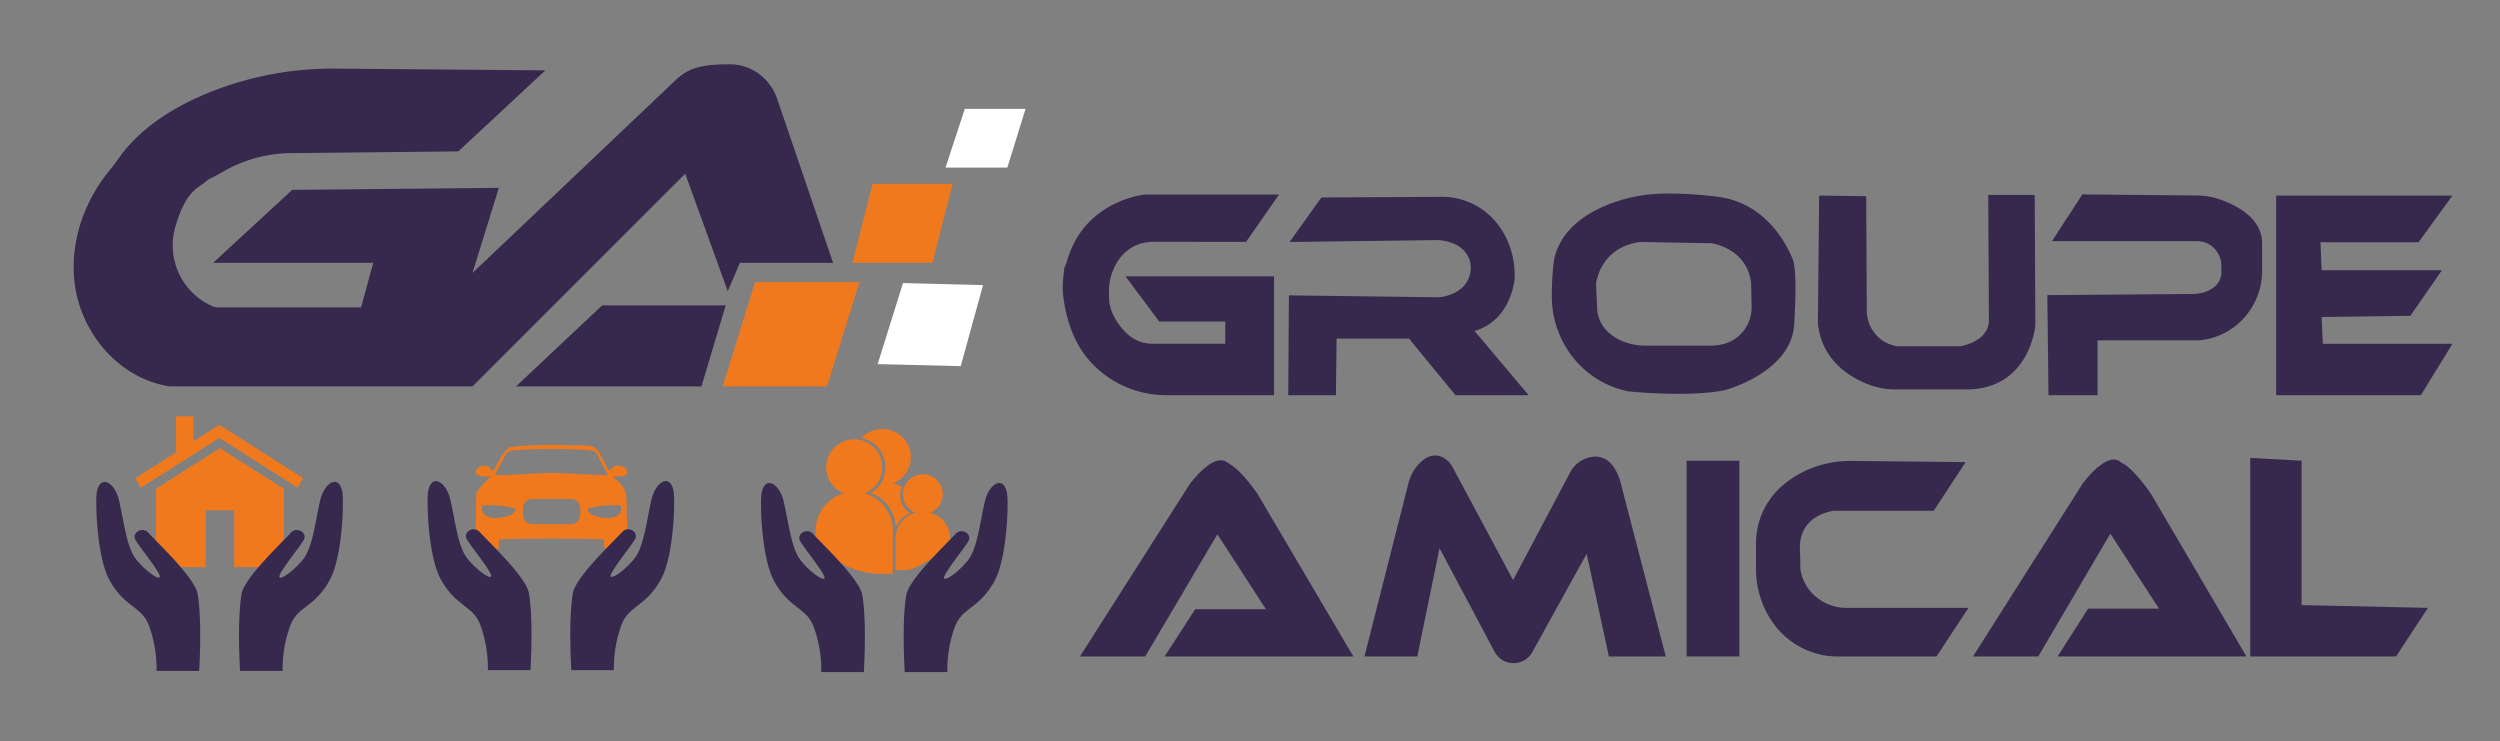
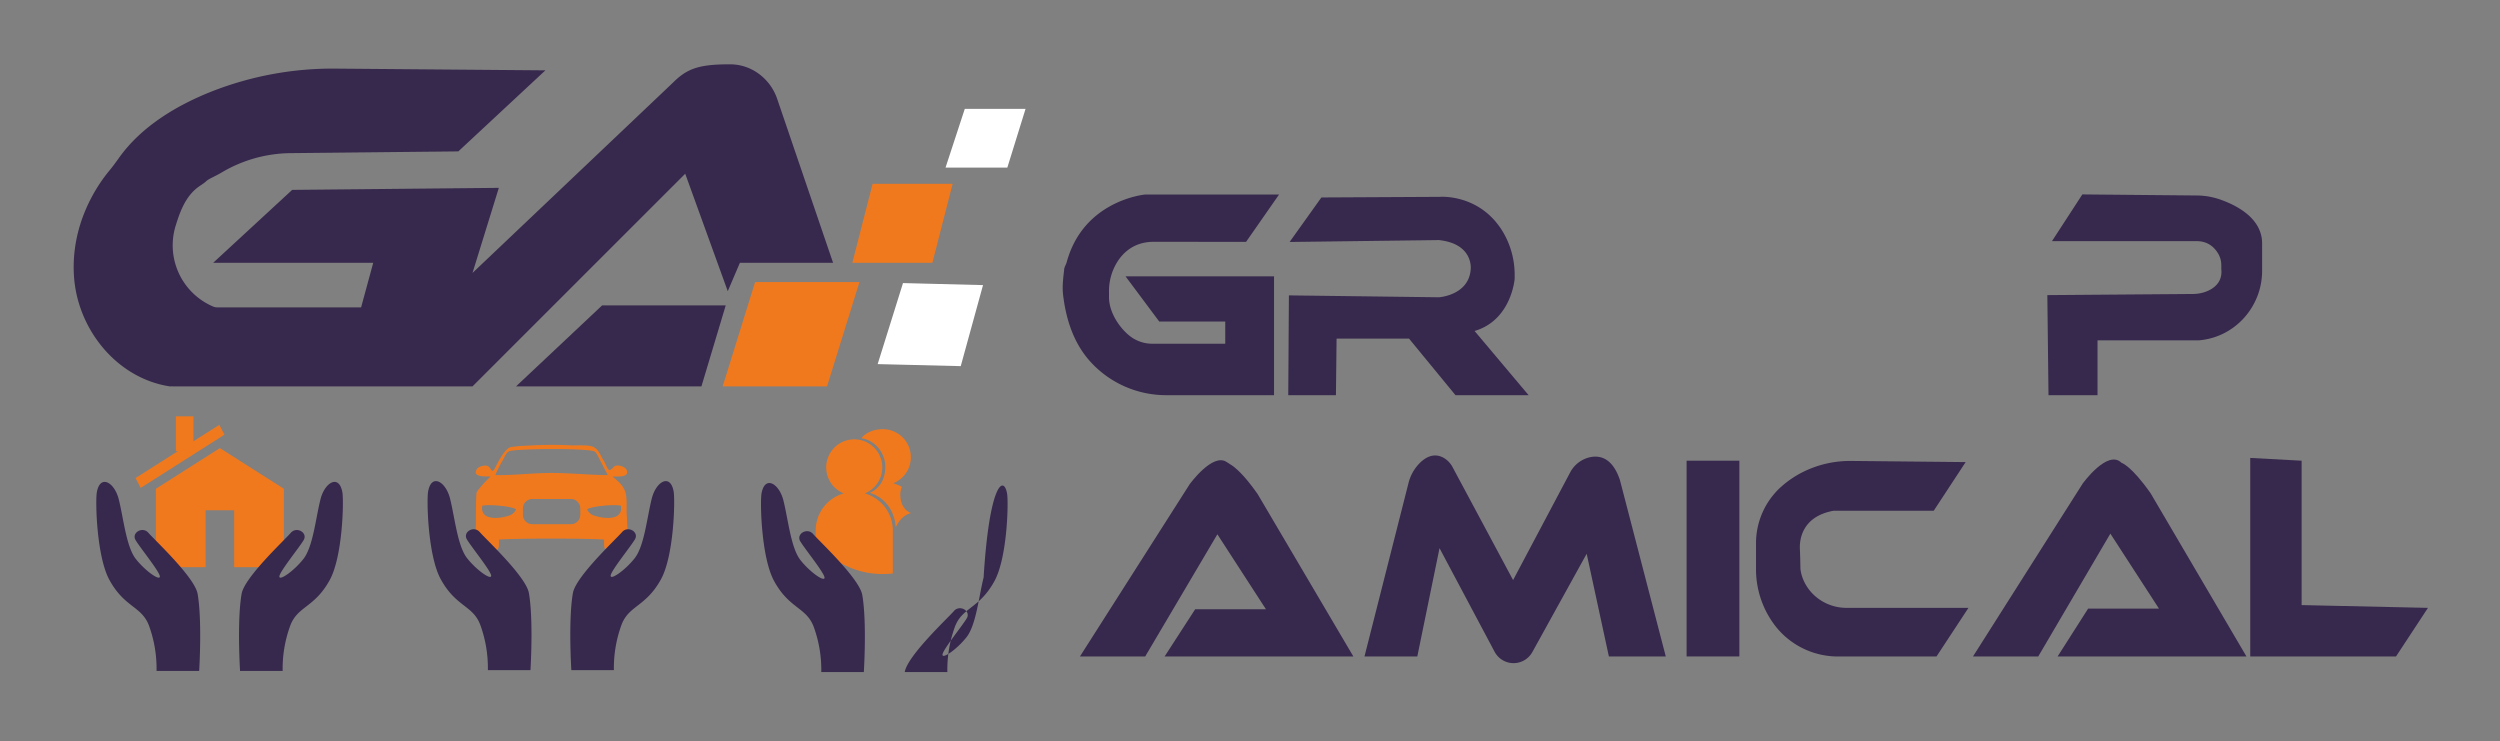
<svg xmlns="http://www.w3.org/2000/svg" id="_ÎÓÈ_1" data-name=" ÎÓÈ 1" viewBox="0 0 2475.3 733.92">
  <rect x="0" y="0" width="2475.3" height="733.92" fill="#808080" stroke="none" />
  <defs>
    <style>.cls-1{fill:none;}.cls-2,.cls-5{fill:#f0791e;}.cls-3{fill:#37284d;}.cls-4{fill:#fff;}.cls-5{fill-rule:evenodd;}</style>
  </defs>
  <title>head-logoPlan de travail 1</title>
  <path class="cls-1" d="M807.62,525.26a38.2,38.2,0,0,1,27.78-36.74,27.78,27.78,0,1,1,20.81,0A38.2,38.2,0,0,1,884,525.26v42.5a83.37,83.37,0,0,0,15.31-3.3H886.59v-30.8a27.11,27.11,0,0,1,19.72-26.08,19.71,19.71,0,1,1,14.77,0,27.11,27.11,0,0,1,19.72,26.08v1.69a84.39,84.39,0,1,0-133.18.95ZM874,424.94a27.76,27.76,0,0,1,10.4,53.51,37.93,37.93,0,0,1,8.59,3.62,19.66,19.66,0,0,0-1.53,7.61c0,8.28,3.28,15.36,10.51,18.28-7.41,2.09-11.69,7.27-15.06,14-1.15-16.26-10.67-29.71-25.85-34,10.17-4.12,15.54-14.09,15.54-25.75,0-14-10.34-26.46-23.8-28.39C857.87,427.85,865.47,424.94,874,424.94Z" />
  <path class="cls-2" d="M876.57,462.25c0,11.66-5.37,21.63-15.54,25.75,15.18,4.29,24.7,17.74,25.85,34,3.37-6.77,7.65-11.95,15.06-14-7.23-2.92-10.51-10-10.51-18.28a19.66,19.66,0,0,1,1.53-7.61,37.93,37.93,0,0,0-8.59-3.62A27.76,27.76,0,0,0,874,424.94c-8.5,0-16.1,2.91-21.2,8.92C866.23,435.79,876.57,448.27,876.57,462.25Z" />
  <path class="cls-2" d="M856.21,488.52a27.77,27.77,0,1,0-20.81,0,38.2,38.2,0,0,0-27.78,36.74v11A84.44,84.44,0,0,0,884,567.76v-42.5A38.2,38.2,0,0,0,856.21,488.52Z" />
-   <path class="cls-2" d="M921.08,507.58a19.72,19.72,0,1,0-14.77,0,27.11,27.11,0,0,0-19.72,26.08v30.8H899.3a84.56,84.56,0,0,0,41.5-29.11v-1.69A27.11,27.11,0,0,0,921.08,507.58Z" />
  <path class="cls-3" d="M453.79,149.9,540,69.66,333.12,67.94A327.56,327.56,0,0,0,209.49,90.62c-33.72,13.38-69.28,34.11-91.76,65.81-3.18,4.49-6.45,8.92-10,13.18-11.34,13.8-37.72,51.83-34.5,103.53,3.3,52.89,42.5,101.43,94.88,109.43.93.14,1.86-.13,2.8,0H467.83L678.45,172,720.57,288.3l12-28.08h92.27L769.59,98.16a51.31,51.31,0,0,0-22.69-28,48.11,48.11,0,0,0-24.32-6.48c-30.09,0-42.12,4-56.16,18.06L467.83,270.25,493.9,186l-204.6,2-78.23,72.21H369.54l-12,44.13H215.12a10.53,10.53,0,0,1-4.14-.84l-.31-.13A65.9,65.9,0,0,1,174,223.24c4.09-13.16,9.43-28.41,22-37.84,3-2.23,5.75-3.68,8.45-6.21,2.44-2.27,8.46-4.48,14.92-8.36a136.21,136.21,0,0,1,68.72-19.21Z" />
  <polygon class="cls-2" points="747.65 279.27 850.95 279.27 818.86 382.57 715.54 382.57 747.65 279.27" />
  <polygon class="cls-3" points="718.56 302.35 694.49 382.57 510.93 382.57 596.2 302.35 718.56 302.35" />
  <polygon class="cls-4" points="894.07 280.28 973.31 282.29 951.25 362.52 868.99 360.51 894.07 280.28" />
  <polygon class="cls-2" points="923.16 260.22 943.22 181.99 863.99 181.99 843.93 260.22 923.16 260.22" />
  <polygon class="cls-4" points="936.19 165.94 955.26 107.77 1015.43 107.77 997.38 165.94 936.19 165.94" />
  <path class="cls-3" d="M1233.75,239.48l32.68-46.89-132.44,0s-61.06,5.28-77.83,67c-.67,2.48-2.35,4.71-2.52,7.28-.22,3.31-2.18,15.09-1.12,24.48,2.85,25.14,10.87,49.57,28.23,68l.36.39a101.37,101.37,0,0,0,73.61,31.53h106.74V273.58H1114.39l33.39,44.76h65.37v22H1141a36.19,36.19,0,0,1-19.45-5.61c-10-6.36-23.51-23.16-23.51-40.59v-5.64a54.68,54.68,0,0,1,7.55-28.09c6.13-10.26,17-20.6,35.79-21Z" />
  <path class="cls-3" d="M1276.87,239.58l31.47-44.06,117.08-.62s39.41-3.43,62.39,34.25a83,83,0,0,1,11.88,43.28v3.66S1496.54,317,1460,327.7l53.51,63.58h-72.39l-46-56h-71.75l-.63,56h-47.21l.63-98.82,148.55,1.88s29.58-1.88,31.47-27.69c0,0,3.15-25.18-31.47-28.95Z" />
-   <path class="cls-3" d="M1775.38,257.84s-18.89-56-74.27-62.94c0,0-49.1-6.93-79.94-.63,0,0-71.76,10.7-82.46,62.94a273.44,273.44,0,0,0-2.21,37.4,97.26,97.26,0,0,0,26.28,65.45,93.53,93.53,0,0,0,49.58,27.44s59.16,6.29,95.67-1.26c0,0,69.24-18.25,68.61-69.24C1776.64,317,1779.78,271.06,1775.38,257.84Zm-80.57,84.34H1629a57.87,57.87,0,0,1-25.36-5.66c-9.67-4.72-19.9-13.22-22.11-28.33l-1.25-27.06s3.14-35.88,43.43-41.55l71.12,1.26s35.25,5,39,39.66l.48,22.69a38,38,0,0,1-6.7,22.7C1722,333.84,1712.12,341.87,1694.81,342.18Z" />
-   <path class="cls-3" d="M1801.18,193.64l46.58.63.59,113a36.33,36.33,0,0,0,11.85,27,35.1,35.1,0,0,0,18.4,8.55h62.32s28.95-4.41,28.32-26.44L1968.61,193h46l.63,129s-5,62.31-66.72,63.57h-72a73.1,73.1,0,0,1-25.53-4.55c-18.7-7-47.29-23.62-51.06-60.91Z" />
  <path class="cls-3" d="M2031.73,238.72l30.05-46.23,113.4,1.07a71.47,71.47,0,0,1,22.59,3.83c16.42,5.67,42,18.53,42,43.64v27.08c0,34.7-25.65,64.49-60.11,68.61-.76.09-1.53.17-2.3.24H2076.8v54.32h-48.54l-1.15-99.08,144.19-1.13a37.22,37.22,0,0,0,13.6-2.59c7.09-2.87,15.29-8.81,14.56-20.84-.05-.77-.1-1.54-.1-2.32l0-2.79a22.47,22.47,0,0,0-2.73-10.77c-3.16-5.7-9.56-13-21.56-13Z" />
-   <polygon class="cls-3" points="2253.64 193.64 2253.64 391.28 2396.95 391.28 2428.16 340.43 2299.87 340.43 2298.71 313.84 2386.55 312.69 2417.76 267.61 2298.71 267.61 2297.56 239.88 2394.64 239.88 2428.16 193.64 2253.64 193.64" />
  <path class="cls-3" d="M1069.26,650l108.59-170.45s23-31.91,36.94-21.93c1.22.87,2.49,1.65,3.77,2.42,3.86,2.33,12.74,9.28,26.64,29.13L1340,650H1153.1l30.24-46.74h70.11L1205.34,529l-71.48,121Z" />
  <path class="cls-3" d="M1351,650l43.56-171.62A42.87,42.87,0,0,1,1406,458.2c6-5.86,14.44-10.31,24-4.53a23,23,0,0,1,8.25,8.91l59.89,111.78,56.43-106.45a29.45,29.45,0,0,1,20.38-15.34c9.87-1.86,21.87,1.35,29,22.83L1649.32,650H1593l-22-101.72-53.74,97.24a21.31,21.31,0,0,1-16.89,11l-1.25.07a21.3,21.3,0,0,1-19.37-11.43l-54.45-102.42-22,107.22Z" />
  <rect class="cls-3" x="1669.94" y="456.15" width="52.23" height="193.81" />
  <path class="cls-3" d="M1946.23,457.53l-113.08-1.15c-24.93-.25-49.34,8.16-68.24,24.4l-1.75,1.54a75.19,75.19,0,0,0-24.49,55.93v25A91.67,91.67,0,0,0,1759,621.31c.47.58,1,1.16,1.45,1.73A78.68,78.68,0,0,0,1820.18,650h97.18L1949,601.86H1828.29c-18.19,0-35-10.4-42.42-27a39.79,39.79,0,0,1-3.22-11.47l-.17-8.5c-.09-4-.25-7.9-.4-11.85-.3-7.79,1.49-31.66,33.56-37.38h99Z" />
  <polygon class="cls-3" points="2228.01 453.4 2278.87 456.15 2278.87 599.11 2403.96 601.86 2372.34 649.97 2228.01 649.97 2228.01 453.4" />
  <path class="cls-3" d="M1953.48,650l108.59-171.14s24.74-34.36,38.48-20.62c0,0,9.63,2.75,28.87,30.24L2224.27,650h-187l30.24-47.43h70.11l-48.11-74.22L2018.08,650Z" />
  <path class="cls-5" d="M481.37,461c-3-.2-7.55,1.1-9,3.17-5.94,8.68,9.15,7.46,13.39,7.65-2.74,2.33-13.23,13.34-13.86,15.94-.71,2.92-.7,26.17-.76,31.17-.11,7.22-1.79,24.27,4.52,26.58,1.81.67,11.91.73,14.09.25,5.21-1.14,4.09-5.9,4.32-11.53,18.31-1.28,85.81-1.28,104,0,.22,5.24-.82,10,3.72,11.39,2.2.69,12.74.61,14.69-.11,7.82-2.86,3.76-31.35,3.92-41.06.28-17-.25-21.77-14-32.63,4.5-.2,18,1.42,13.71-7.12-1.3-2.58-9.58-5.8-12.63-2.24-6.21,7.24-5.53-.54-11.19-8.69-6.57-13.18-8.23-13-28.87-12.74-6.81-.31-14.16-.57-21-.58-7,0-34.24.82-40.11,2.18-5.74.12-13.27,15-15.94,20.22-4.19,8.23-3.42-1.43-9.1-1.85Zm9.07,9.42c17.36.3,37.11-2.12,55.27-2.14,18.82,0,37.62,2,56.09,2.14l-10-19.35c-1.83-3-1.88-4.15-5.83-4.8-14.53-2.37-64-2.06-79-.09-5.51.72-5.47,2.89-9.77,10.55a110.17,110.17,0,0,0-6.79,13.69Zm27.29,39.3A9.29,9.29,0,0,0,527,519h38.28a9.29,9.29,0,0,0,9.26-9.27v-6.39a9.3,9.3,0,0,0-9.26-9.27H527a9.31,9.31,0,0,0-9.26,9.27Zm-11.79,0a11.33,11.33,0,0,0,5.06-5.48c-5.71-3.37-26.94-4.87-33.46-3.58-2.94,17.28,22.42,11.91,28.4,9.06Zm75.32-5.48a11.33,11.33,0,0,0,5.06,5.48c6,2.85,31.34,8.22,28.4-9.06-6.52-1.29-27.75.21-33.46,3.58Z" />
-   <polygon class="cls-2" points="300.04 473.35 294.93 483.09 211.99 430.39 217.1 420.65 300.04 473.35" />
  <polygon class="cls-2" points="134.17 473.35 139.28 483.09 222.22 430.39 217.11 420.65 134.17 473.35" />
  <polygon class="cls-2" points="281.04 483.93 217.68 443.67 154.33 483.93 154.33 561.57 203.56 561.57 203.56 505.21 231.84 505.21 231.84 561.57 281.06 561.57 281.06 483.93 281.04 483.93" />
  <rect class="cls-2" x="174.13" y="412.21" width="17.39" height="34.51" />
  <path class="cls-3" d="M95.86,487.52c-1.51,8.51-.3,63.19,12.43,86.59C123.44,601.92,140.56,600,147.71,620A124.1,124.1,0,0,1,155,664.31H197.2S200.32,615,195.67,588c-2.84-16.45-42.89-53.6-48.66-60.38s-17.06-.18-12.79,7.11,23.82,31.2,24.07,36S144,565.54,134.5,553.48s-12.18-40.22-16.93-59.13C113.33,477.49,99.13,469.18,95.86,487.52Z" />
  <path class="cls-3" d="M339,487.52c1.51,8.51.3,63.19-12.43,86.59C311.45,601.92,294.33,600,287.18,620a124.1,124.1,0,0,0-7.32,44.31H237.69S234.57,615,239.22,588c2.84-16.45,42.89-53.6,48.66-60.38s17.06-.18,12.79,7.11-23.82,31.2-24.07,36,14.25-5.19,23.79-17.25,12.18-40.22,16.93-59.13C321.56,477.49,335.76,469.18,339,487.52Z" />
  <path class="cls-3" d="M423.88,486.73c-1.52,8.51-.31,63.2,12.43,86.59,15.14,27.81,32.27,25.93,39.41,45.89a124,124,0,0,1,7.33,44.31h42.17s3.12-49.33-1.54-76.27c-2.83-16.46-42.88-53.6-48.66-60.39s-17-.17-12.78,7.11,23.82,31.2,24.07,36-14.26-5.19-23.8-17.25-12.18-40.22-16.93-59.13C441.35,476.7,427.14,468.4,423.88,486.73Z" />
  <path class="cls-3" d="M667,486.73c1.52,8.51.31,63.2-12.43,86.59-15.14,27.81-32.27,25.93-39.41,45.89a124,124,0,0,0-7.33,44.31H565.7s-3.12-49.33,1.54-76.27c2.83-16.46,42.88-53.6,48.66-60.39s17.05-.17,12.78,7.11-23.82,31.2-24.07,36,14.26-5.19,23.8-17.25,12.18-40.22,16.93-59.13C649.57,476.7,663.78,468.4,667,486.73Z" />
  <path class="cls-3" d="M754,488.64c-1.51,8.51-.3,63.2,12.43,86.59,15.15,27.81,32.27,25.93,39.42,45.89a124.1,124.1,0,0,1,7.32,44.31H855.3s3.12-49.33-1.53-76.28c-2.84-16.45-42.89-53.6-48.66-60.38s-17.06-.18-12.79,7.11,23.82,31.2,24.07,36-14.25-5.19-23.79-17.25-12.19-40.22-16.93-59.13C771.43,478.61,757.23,470.3,754,488.64Z" />
-   <path class="cls-3" d="M997.12,488.64c1.52,8.51.31,63.2-12.43,86.59-15.14,27.81-32.26,25.93-39.41,45.89A123.83,123.83,0,0,0,938,665.43H895.79s-3.12-49.33,1.53-76.28c2.84-16.45,42.88-53.6,48.66-60.38s17.06-.18,12.79,7.11-23.82,31.2-24.07,36,14.25-5.19,23.79-17.25,12.18-40.22,16.93-59.13C979.66,478.61,993.86,470.3,997.12,488.64Z" />
+   <path class="cls-3" d="M997.12,488.64c1.52,8.51.31,63.2-12.43,86.59-15.14,27.81-32.26,25.93-39.41,45.89A123.83,123.83,0,0,0,938,665.43H895.79c2.84-16.45,42.88-53.6,48.66-60.38s17.06-.18,12.79,7.11-23.82,31.2-24.07,36,14.25-5.19,23.79-17.25,12.18-40.22,16.93-59.13C979.66,478.61,993.86,470.3,997.12,488.64Z" />
</svg>